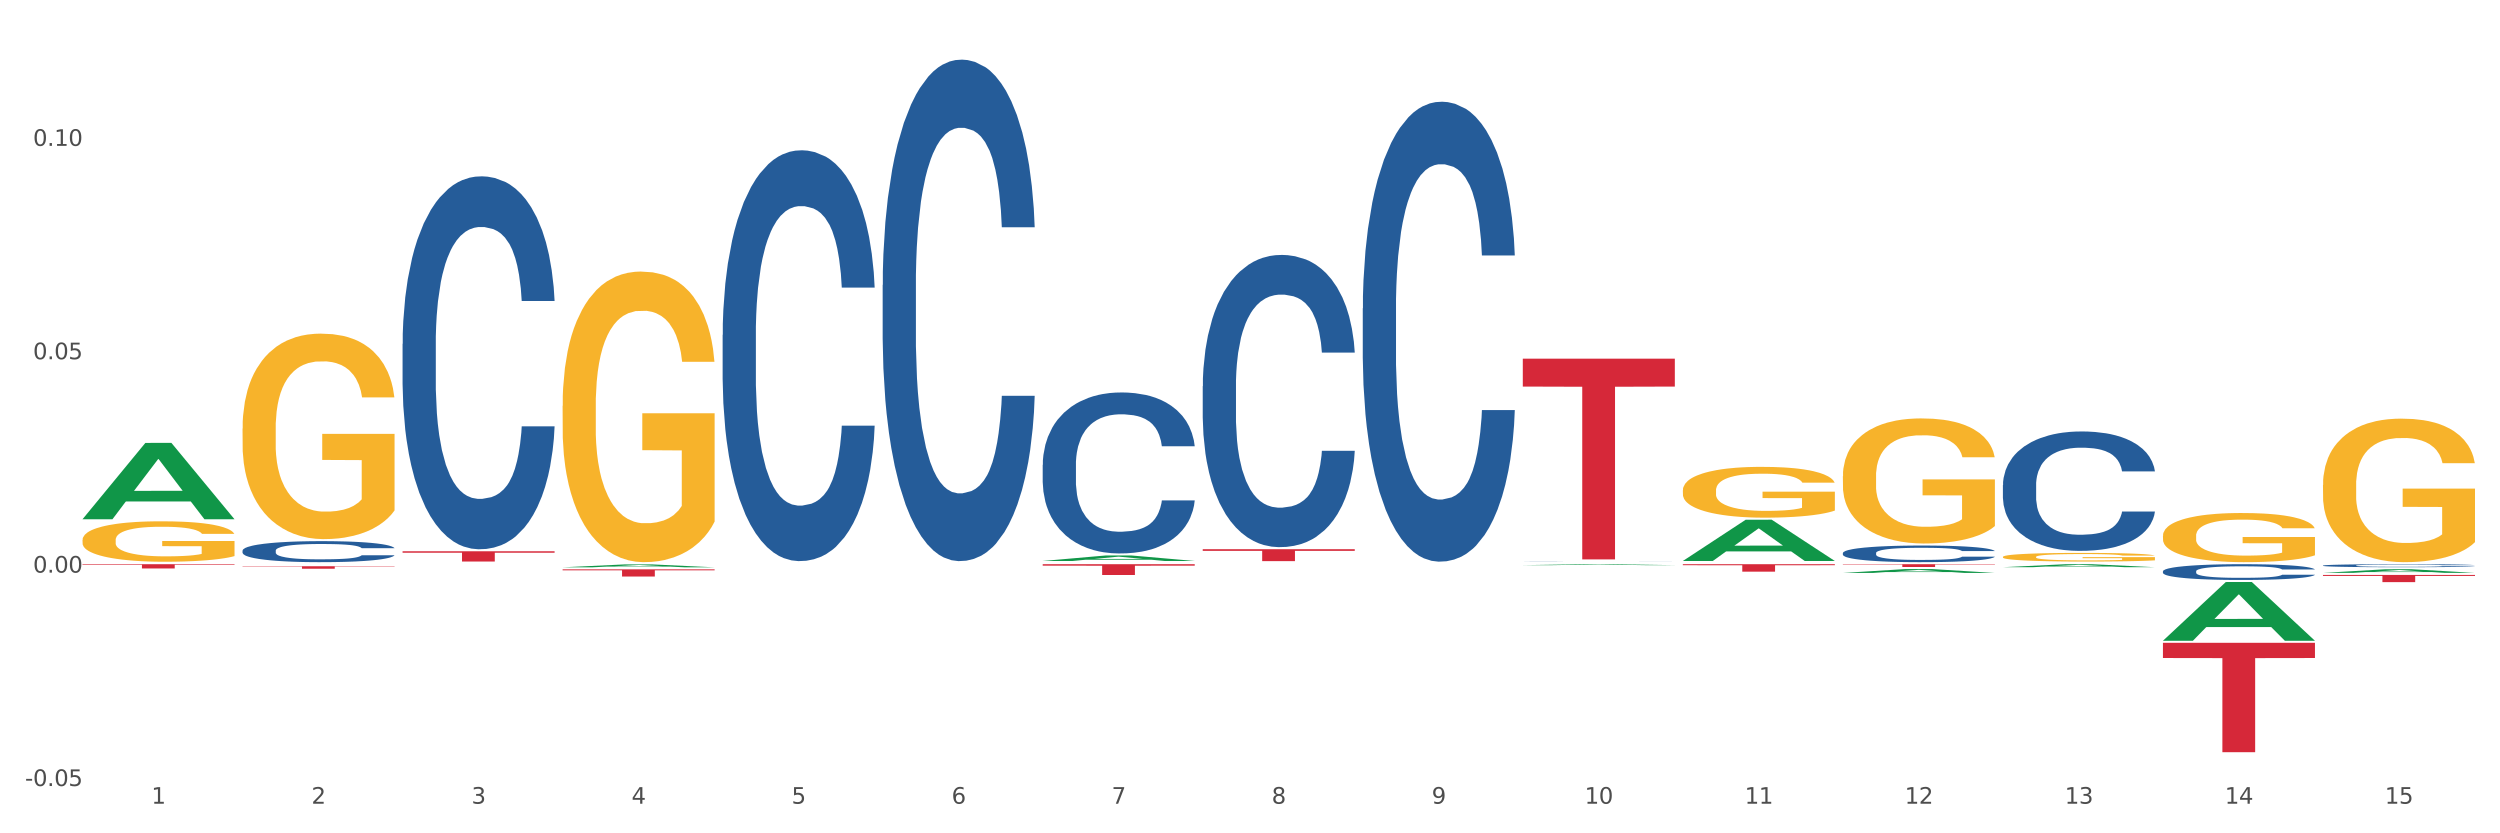
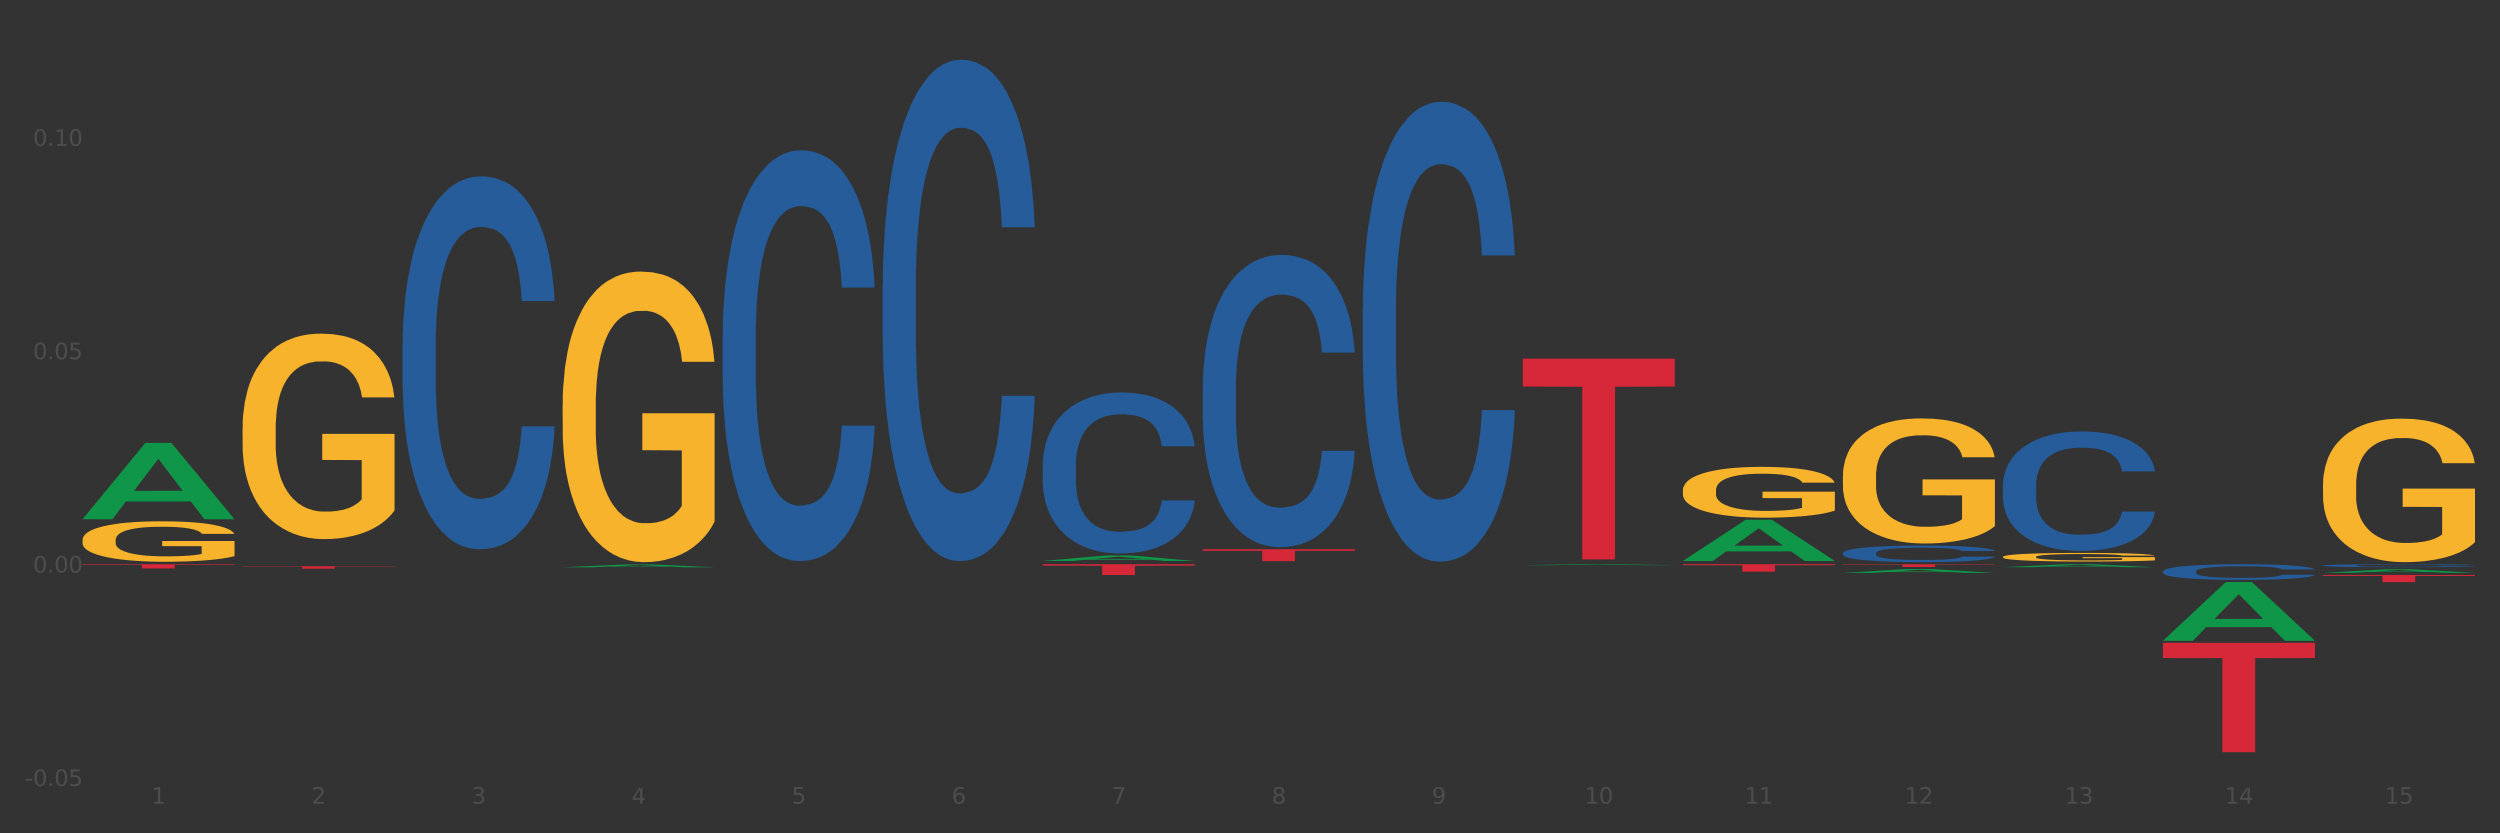
<svg xmlns="http://www.w3.org/2000/svg" xmlns:xlink="http://www.w3.org/1999/xlink" width="1080pt" height="360pt" viewBox="0 0 1080 360" version="1.1">
  <rect x="0" y="0" width="1080" height="360" fill="#333333" stroke="none" />
  <defs>
    <style type="text/css">*{stroke-linejoin: round; stroke-linecap: butt}</style>
  </defs>
  <g id="figure_1">
    <g id="patch_1">
-       <path d="M 0 360  L 1080 360  L 1080 0  L 0 0  z " style="fill: #ffffff; stroke: #ffffff; stroke-linejoin: miter" />
-     </g>
+       </g>
    <g id="axes_1">
      <g id="matplotlib.axis_1">
        <g id="xtick_1">
          <g id="text_1">
            <g style="fill: #4d4d4d" transform="translate(65.423 347.204) scale(0.096 -0.096)">
              <defs>
                <path id="DejaVuSans-31" d="M 794 531  L 1825 531  L 1825 4091  L 703 3866  L 703 4441  L 1819 4666  L 2450 4666  L 2450 531  L 3481 531  L 3481 0  L 794 0  L 794 531  z " transform="scale(0.016)" />
              </defs>
              <use xlink:href="#DejaVuSans-31" />
            </g>
          </g>
        </g>
        <g id="xtick_2">
          <g id="text_2">
            <g style="fill: #4d4d4d" transform="translate(134.558 347.204) scale(0.096 -0.096)">
              <defs>
                <path id="DejaVuSans-32" d="M 1228 531  L 3431 531  L 3431 0  L 469 0  L 469 531  Q 828 903 1448 1529  Q 2069 2156 2228 2338  Q 2531 2678 2651 2914  Q 2772 3150 2772 3378  Q 2772 3750 2511 3984  Q 2250 4219 1831 4219  Q 1534 4219 1204 4116  Q 875 4013 500 3803  L 500 4441  Q 881 4594 1212 4672  Q 1544 4750 1819 4750  Q 2544 4750 2975 4387  Q 3406 4025 3406 3419  Q 3406 3131 3298 2873  Q 3191 2616 2906 2266  Q 2828 2175 2409 1742  Q 1991 1309 1228 531  z " transform="scale(0.016)" />
              </defs>
              <use xlink:href="#DejaVuSans-32" />
            </g>
          </g>
        </g>
        <g id="xtick_3">
          <g id="text_3">
            <g style="fill: #4d4d4d" transform="translate(203.693 347.204) scale(0.096 -0.096)">
              <defs>
                <path id="DejaVuSans-33" d="M 2597 2516  Q 3050 2419 3304 2112  Q 3559 1806 3559 1356  Q 3559 666 3084 287  Q 2609 -91 1734 -91  Q 1441 -91 1130 -33  Q 819 25 488 141  L 488 750  Q 750 597 1062 519  Q 1375 441 1716 441  Q 2309 441 2620 675  Q 2931 909 2931 1356  Q 2931 1769 2642 2001  Q 2353 2234 1838 2234  L 1294 2234  L 1294 2753  L 1863 2753  Q 2328 2753 2575 2939  Q 2822 3125 2822 3475  Q 2822 3834 2567 4026  Q 2313 4219 1838 4219  Q 1578 4219 1281 4162  Q 984 4106 628 3988  L 628 4550  Q 988 4650 1302 4700  Q 1616 4750 1894 4750  Q 2613 4750 3031 4423  Q 3450 4097 3450 3541  Q 3450 3153 3228 2886  Q 3006 2619 2597 2516  z " transform="scale(0.016)" />
              </defs>
              <use xlink:href="#DejaVuSans-33" />
            </g>
          </g>
        </g>
        <g id="xtick_4">
          <g id="text_4">
            <g style="fill: #4d4d4d" transform="translate(272.827 347.204) scale(0.096 -0.096)">
              <defs>
-                 <path id="DejaVuSans-34" d="M 2419 4116  L 825 1625  L 2419 1625  L 2419 4116  z M 2253 4666  L 3047 4666  L 3047 1625  L 3713 1625  L 3713 1100  L 3047 1100  L 3047 0  L 2419 0  L 2419 1100  L 313 1100  L 313 1709  L 2253 4666  z " transform="scale(0.016)" />
+                 <path id="DejaVuSans-34" d="M 2419 4116  L 825 1625  L 2419 1625  L 2419 4116  z L 3047 4666  L 3047 1625  L 3713 1625  L 3713 1100  L 3047 1100  L 3047 0  L 2419 0  L 2419 1100  L 313 1100  L 313 1709  L 2253 4666  z " transform="scale(0.016)" />
              </defs>
              <use xlink:href="#DejaVuSans-34" />
            </g>
          </g>
        </g>
        <g id="xtick_5">
          <g id="text_5">
            <g style="fill: #4d4d4d" transform="translate(341.962 347.204) scale(0.096 -0.096)">
              <defs>
                <path id="DejaVuSans-35" d="M 691 4666  L 3169 4666  L 3169 4134  L 1269 4134  L 1269 2991  Q 1406 3038 1543 3061  Q 1681 3084 1819 3084  Q 2600 3084 3056 2656  Q 3513 2228 3513 1497  Q 3513 744 3044 326  Q 2575 -91 1722 -91  Q 1428 -91 1123 -41  Q 819 9 494 109  L 494 744  Q 775 591 1075 516  Q 1375 441 1709 441  Q 2250 441 2565 725  Q 2881 1009 2881 1497  Q 2881 1984 2565 2268  Q 2250 2553 1709 2553  Q 1456 2553 1204 2497  Q 953 2441 691 2322  L 691 4666  z " transform="scale(0.016)" />
              </defs>
              <use xlink:href="#DejaVuSans-35" />
            </g>
          </g>
        </g>
        <g id="xtick_6">
          <g id="text_6">
            <g style="fill: #4d4d4d" transform="translate(411.096 347.204) scale(0.096 -0.096)">
              <defs>
                <path id="DejaVuSans-36" d="M 2113 2584  Q 1688 2584 1439 2293  Q 1191 2003 1191 1497  Q 1191 994 1439 701  Q 1688 409 2113 409  Q 2538 409 2786 701  Q 3034 994 3034 1497  Q 3034 2003 2786 2293  Q 2538 2584 2113 2584  z M 3366 4563  L 3366 3988  Q 3128 4100 2886 4159  Q 2644 4219 2406 4219  Q 1781 4219 1451 3797  Q 1122 3375 1075 2522  Q 1259 2794 1537 2939  Q 1816 3084 2150 3084  Q 2853 3084 3261 2657  Q 3669 2231 3669 1497  Q 3669 778 3244 343  Q 2819 -91 2113 -91  Q 1303 -91 875 529  Q 447 1150 447 2328  Q 447 3434 972 4092  Q 1497 4750 2381 4750  Q 2619 4750 2861 4703  Q 3103 4656 3366 4563  z " transform="scale(0.016)" />
              </defs>
              <use xlink:href="#DejaVuSans-36" />
            </g>
          </g>
        </g>
        <g id="xtick_7">
          <g id="text_7">
            <g style="fill: #4d4d4d" transform="translate(480.231 347.204) scale(0.096 -0.096)">
              <defs>
                <path id="DejaVuSans-37" d="M 525 4666  L 3525 4666  L 3525 4397  L 1831 0  L 1172 0  L 2766 4134  L 525 4134  L 525 4666  z " transform="scale(0.016)" />
              </defs>
              <use xlink:href="#DejaVuSans-37" />
            </g>
          </g>
        </g>
        <g id="xtick_8">
          <g id="text_8">
            <g style="fill: #4d4d4d" transform="translate(549.365 347.204) scale(0.096 -0.096)">
              <defs>
                <path id="DejaVuSans-38" d="M 2034 2216  Q 1584 2216 1326 1975  Q 1069 1734 1069 1313  Q 1069 891 1326 650  Q 1584 409 2034 409  Q 2484 409 2743 651  Q 3003 894 3003 1313  Q 3003 1734 2745 1975  Q 2488 2216 2034 2216  z M 1403 2484  Q 997 2584 770 2862  Q 544 3141 544 3541  Q 544 4100 942 4425  Q 1341 4750 2034 4750  Q 2731 4750 3128 4425  Q 3525 4100 3525 3541  Q 3525 3141 3298 2862  Q 3072 2584 2669 2484  Q 3125 2378 3379 2068  Q 3634 1759 3634 1313  Q 3634 634 3220 271  Q 2806 -91 2034 -91  Q 1263 -91 848 271  Q 434 634 434 1313  Q 434 1759 690 2068  Q 947 2378 1403 2484  z M 1172 3481  Q 1172 3119 1398 2916  Q 1625 2713 2034 2713  Q 2441 2713 2670 2916  Q 2900 3119 2900 3481  Q 2900 3844 2670 4047  Q 2441 4250 2034 4250  Q 1625 4250 1398 4047  Q 1172 3844 1172 3481  z " transform="scale(0.016)" />
              </defs>
              <use xlink:href="#DejaVuSans-38" />
            </g>
          </g>
        </g>
        <g id="xtick_9">
          <g id="text_9">
            <g style="fill: #4d4d4d" transform="translate(618.5 347.204) scale(0.096 -0.096)">
              <defs>
                <path id="DejaVuSans-39" d="M 703 97  L 703 672  Q 941 559 1184 500  Q 1428 441 1663 441  Q 2288 441 2617 861  Q 2947 1281 2994 2138  Q 2813 1869 2534 1725  Q 2256 1581 1919 1581  Q 1219 1581 811 2004  Q 403 2428 403 3163  Q 403 3881 828 4315  Q 1253 4750 1959 4750  Q 2769 4750 3195 4129  Q 3622 3509 3622 2328  Q 3622 1225 3098 567  Q 2575 -91 1691 -91  Q 1453 -91 1209 -44  Q 966 3 703 97  z M 1959 2075  Q 2384 2075 2632 2365  Q 2881 2656 2881 3163  Q 2881 3666 2632 3958  Q 2384 4250 1959 4250  Q 1534 4250 1286 3958  Q 1038 3666 1038 3163  Q 1038 2656 1286 2365  Q 1534 2075 1959 2075  z " transform="scale(0.016)" />
              </defs>
              <use xlink:href="#DejaVuSans-39" />
            </g>
          </g>
        </g>
        <g id="xtick_10">
          <g id="text_10">
            <g style="fill: #4d4d4d" transform="translate(684.58 347.204) scale(0.096 -0.096)">
              <defs>
                <path id="DejaVuSans-30" d="M 2034 4250  Q 1547 4250 1301 3770  Q 1056 3291 1056 2328  Q 1056 1369 1301 889  Q 1547 409 2034 409  Q 2525 409 2770 889  Q 3016 1369 3016 2328  Q 3016 3291 2770 3770  Q 2525 4250 2034 4250  z M 2034 4750  Q 2819 4750 3233 4129  Q 3647 3509 3647 2328  Q 3647 1150 3233 529  Q 2819 -91 2034 -91  Q 1250 -91 836 529  Q 422 1150 422 2328  Q 422 3509 836 4129  Q 1250 4750 2034 4750  z " transform="scale(0.016)" />
              </defs>
              <use xlink:href="#DejaVuSans-31" />
              <use xlink:href="#DejaVuSans-30" transform="translate(63.623 0)" />
            </g>
          </g>
        </g>
        <g id="xtick_11">
          <g id="text_11">
            <g style="fill: #4d4d4d" transform="translate(753.715 347.204) scale(0.096 -0.096)">
              <use xlink:href="#DejaVuSans-31" />
              <use xlink:href="#DejaVuSans-31" transform="translate(63.623 0)" />
            </g>
          </g>
        </g>
        <g id="xtick_12">
          <g id="text_12">
            <g style="fill: #4d4d4d" transform="translate(822.849 347.204) scale(0.096 -0.096)">
              <use xlink:href="#DejaVuSans-31" />
              <use xlink:href="#DejaVuSans-32" transform="translate(63.623 0)" />
            </g>
          </g>
        </g>
        <g id="xtick_13">
          <g id="text_13">
            <g style="fill: #4d4d4d" transform="translate(891.984 347.204) scale(0.096 -0.096)">
              <use xlink:href="#DejaVuSans-31" />
              <use xlink:href="#DejaVuSans-33" transform="translate(63.623 0)" />
            </g>
          </g>
        </g>
        <g id="xtick_14">
          <g id="text_14">
            <g style="fill: #4d4d4d" transform="translate(961.119 347.204) scale(0.096 -0.096)">
              <use xlink:href="#DejaVuSans-31" />
              <use xlink:href="#DejaVuSans-34" transform="translate(63.623 0)" />
            </g>
          </g>
        </g>
        <g id="xtick_15">
          <g id="text_15">
            <g style="fill: #4d4d4d" transform="translate(1030.253 347.204) scale(0.096 -0.096)">
              <use xlink:href="#DejaVuSans-31" />
              <use xlink:href="#DejaVuSans-35" transform="translate(63.623 0)" />
            </g>
          </g>
        </g>
        <g id="xtick_16" />
        <g id="xtick_17" />
        <g id="xtick_18" />
        <g id="xtick_19" />
        <g id="xtick_20" />
        <g id="xtick_21" />
        <g id="xtick_22" />
        <g id="xtick_23" />
        <g id="xtick_24" />
        <g id="xtick_25" />
        <g id="xtick_26" />
        <g id="xtick_27" />
        <g id="xtick_28" />
        <g id="xtick_29" />
      </g>
      <g id="matplotlib.axis_2">
        <g id="ytick_1">
          <g id="text_16">
            <g style="fill: #4d4d4d" transform="translate(10.8 339.56) scale(0.096 -0.096)">
              <defs>
                <path id="DejaVuSans-2d" d="M 313 2009  L 1997 2009  L 1997 1497  L 313 1497  L 313 2009  z " transform="scale(0.016)" />
                <path id="DejaVuSans-2e" d="M 684 794  L 1344 794  L 1344 0  L 684 0  L 684 794  z " transform="scale(0.016)" />
              </defs>
              <use xlink:href="#DejaVuSans-2d" />
              <use xlink:href="#DejaVuSans-30" transform="translate(36.084 0)" />
              <use xlink:href="#DejaVuSans-2e" transform="translate(99.707 0)" />
              <use xlink:href="#DejaVuSans-30" transform="translate(131.494 0)" />
              <use xlink:href="#DejaVuSans-35" transform="translate(195.117 0)" />
            </g>
          </g>
        </g>
        <g id="ytick_2">
          <g id="text_17">
            <g style="fill: #4d4d4d" transform="translate(14.264 247.377) scale(0.096 -0.096)">
              <use xlink:href="#DejaVuSans-30" />
              <use xlink:href="#DejaVuSans-2e" transform="translate(63.623 0)" />
              <use xlink:href="#DejaVuSans-30" transform="translate(95.41 0)" />
              <use xlink:href="#DejaVuSans-30" transform="translate(159.033 0)" />
            </g>
          </g>
        </g>
        <g id="ytick_3">
          <g id="text_18">
            <g style="fill: #4d4d4d" transform="translate(14.264 155.194) scale(0.096 -0.096)">
              <use xlink:href="#DejaVuSans-30" />
              <use xlink:href="#DejaVuSans-2e" transform="translate(63.623 0)" />
              <use xlink:href="#DejaVuSans-30" transform="translate(95.41 0)" />
              <use xlink:href="#DejaVuSans-35" transform="translate(159.033 0)" />
            </g>
          </g>
        </g>
        <g id="ytick_4">
          <g id="text_19">
            <g style="fill: #4d4d4d" transform="translate(14.264 63.011) scale(0.096 -0.096)">
              <use xlink:href="#DejaVuSans-30" />
              <use xlink:href="#DejaVuSans-2e" transform="translate(63.623 0)" />
              <use xlink:href="#DejaVuSans-31" transform="translate(95.41 0)" />
              <use xlink:href="#DejaVuSans-30" transform="translate(159.033 0)" />
            </g>
          </g>
        </g>
        <g id="ytick_5" />
        <g id="ytick_6" />
        <g id="ytick_7" />
        <g id="ytick_8" />
      </g>
      <g id="PolyCollection_1">
        <path d="M 35.639 224.268  L 35.706 224.237  L 62.79 191.339  L 74.03 191.308  L 101.316 224.33  L 88.316 224.33  L 82.425 216.64  L 54.462 216.64  L 54.259 216.764  L 48.571 224.33  L 35.639 224.33  L 35.639 224.268  L 57.983 212.051  L 78.905 212.02  L 68.545 198.347  L 68.41 198.285  L 68.274 198.378  L 57.915 212.02  L 57.983 212.051  L 35.639 224.268  z " clip-path="url(#paaf8e660ed)" style="fill: #109648" />
        <path d="M 796.119 243.73  L 861.796 243.73  L 861.796 243.9  L 835.961 243.901  L 835.961 244.954  L 821.798 244.954  L 821.798 243.901  L 796.119 243.9  L 796.119 243.731  L 796.119 243.73  z " clip-path="url(#paaf8e660ed)" style="fill: #d62839" />
        <path d="M 726.984 243.73  L 792.662 243.73  L 792.662 244.18  L 766.826 244.184  L 766.826 246.971  L 752.664 246.971  L 752.664 244.184  L 726.984 244.18  L 726.984 243.733  L 726.984 243.73  z " clip-path="url(#paaf8e660ed)" style="fill: #d62839" />
        <path d="M 657.849 154.951  L 723.527 154.951  L 723.527 166.999  L 697.692 167.08  L 697.692 241.648  L 683.529 241.648  L 683.529 167.08  L 657.849 166.999  L 657.849 155.032  L 657.849 154.951  z " clip-path="url(#paaf8e660ed)" style="fill: #d62839" />
        <path d="M 519.58 237.243  L 585.258 237.243  L 585.258 237.962  L 559.423 237.967  L 559.423 242.421  L 545.26 242.421  L 545.26 237.967  L 519.58 237.962  L 519.58 237.247  L 519.58 237.243  z " clip-path="url(#paaf8e660ed)" style="fill: #d62839" />
        <path d="M 35.639 233.277  L 35.716 233.261  L 35.716 232.686  L 35.871 232.192  L 36.647 230.995  L 37.81 230.005  L 38.663 229.479  L 39.516 229.048  L 40.524 228.617  L 41.764 228.17  L 44.013 227.516  L 45.409 227.18  L 47.115 226.829  L 50.216 226.319  L 52.465 226.031  L 54.791 225.792  L 58.591 225.505  L 61.072 225.377  L 63.709 225.281  L 66.888 225.217  L 69.292 225.202  L 74.564 225.249  L 79.062 225.393  L 81.233 225.505  L 84.025 225.696  L 85.498 225.824  L 87.902 226.079  L 90.383 226.414  L 92.089 226.702  L 94.648 227.244  L 96.586 227.787  L 98.37 228.457  L 99.3 228.92  L 99.998 229.351  L 100.618 229.846  L 101.239 230.628  L 87.281 230.628  L 86.738 230.069  L 85.886 229.542  L 84.645 229.032  L 83.559 228.713  L 81.698 228.314  L 79.992 228.058  L 78.209 227.867  L 76.038 227.707  L 74.332 227.627  L 71.928 227.564  L 67.198 227.579  L 64.019 227.707  L 61.848 227.867  L 60.452 228.01  L 59.211 228.17  L 57.815 228.393  L 56.187 228.729  L 55.024 229.032  L 53.861 229.415  L 52.93 229.798  L 52.077 230.245  L 51.379 230.723  L 50.837 231.218  L 50.371 231.825  L 49.984 232.83  L 49.984 235.017  L 50.139 235.511  L 50.527 236.166  L 50.992 236.66  L 51.767 237.251  L 52.465 237.65  L 53.783 238.224  L 55.257 238.703  L 56.42 239.006  L 57.583 239.262  L 59.599 239.613  L 61.848 239.9  L 63.786 240.076  L 66.423 240.235  L 68.206 240.299  L 69.757 240.331  L 73.556 240.331  L 76.27 240.283  L 79.294 240.171  L 81.621 240.028  L 83.559 239.852  L 85.73 239.565  L 87.126 239.294  L 87.126 235.958  L 70.067 235.942  L 70.067 233.724  L 101.316 233.724  L 101.316 240.235  L 99.998 240.57  L 98.525 240.874  L 96.974 241.145  L 94.648 241.48  L 91.856 241.799  L 89.375 242.023  L 86.738 242.214  L 83.637 242.39  L 79.605 242.549  L 77.123 242.613  L 74.022 242.661  L 70.377 242.677  L 67.198 242.645  L 64.096 242.565  L 60.84 242.422  L 57.66 242.214  L 55.257 242.007  L 52.853 241.751  L 50.294 241.416  L 48.278 241.097  L 46.727 240.81  L 45.021 240.443  L 43.16 239.964  L 41.764 239.533  L 40.524 239.086  L 39.205 238.512  L 38.275 238.017  L 37.344 237.395  L 36.802 236.932  L 36.181 236.214  L 35.716 235.208  L 35.639 233.277  z " clip-path="url(#paaf8e660ed)" style="fill: #f7b32b" />
-         <path d="M 243.042 245.955  L 308.72 245.955  L 308.72 246.387  L 282.885 246.39  L 282.885 249.067  L 268.722 249.067  L 268.722 246.39  L 243.042 246.387  L 243.042 245.958  L 243.042 245.955  z " clip-path="url(#paaf8e660ed)" style="fill: #d62839" />
-         <path d="M 173.908 238.161  L 239.585 238.161  L 239.585 238.775  L 213.75 238.779  L 213.75 242.573  L 199.587 242.573  L 199.587 238.779  L 173.908 238.775  L 173.908 238.166  L 173.908 238.161  z " clip-path="url(#paaf8e660ed)" style="fill: #d62839" />
        <path d="M 104.773 244.617  L 170.451 244.617  L 170.451 244.766  L 144.616 244.767  L 144.616 245.694  L 130.453 245.694  L 130.453 244.767  L 104.773 244.766  L 104.773 244.618  L 104.773 244.617  z " clip-path="url(#paaf8e660ed)" style="fill: #d62839" />
        <path d="M 35.639 243.73  L 101.316 243.73  L 101.316 243.986  L 75.481 243.987  L 75.481 245.569  L 61.318 245.569  L 61.318 243.987  L 35.639 243.986  L 35.639 243.732  L 35.639 243.73  z " clip-path="url(#paaf8e660ed)" style="fill: #d62839" />
-         <path d="M 104.773 237.856  L 104.851 237.848  L 104.851 237.616  L 105.084 237.301  L 105.938 236.72  L 107.024 236.28  L 108.888 235.766  L 109.897 235.55  L 111.217 235.31  L 113.934 234.92  L 117.039 234.588  L 119.213 234.406  L 120.843 234.29  L 124.492 234.082  L 126.588 233.991  L 128.762 233.916  L 130.625 233.867  L 133.73 233.808  L 136.215 233.784  L 139.087 233.775  L 141.494 233.784  L 144.677 233.817  L 149.335 233.916  L 151.12 233.974  L 153.527 234.074  L 156.011 234.207  L 158.03 234.339  L 160.359 234.53  L 162.765 234.779  L 165.094 235.094  L 166.724 235.385  L 168.044 235.691  L 169.209 236.065  L 170.063 236.471  L 170.451 236.811  L 156.244 236.811  L 155.856 236.504  L 155.079 236.173  L 154.303 235.949  L 153.449 235.766  L 152.129 235.559  L 150.965 235.426  L 149.024 235.268  L 147.238 235.169  L 145.763 235.111  L 143.978 235.061  L 140.174 235.011  L 137.457 235.011  L 135.749 235.028  L 133.653 235.069  L 131.867 235.127  L 129.771 235.227  L 128.141 235.335  L 126.51 235.476  L 125.579 235.575  L 124.181 235.758  L 123.25 235.907  L 122.008 236.164  L 121.309 236.347  L 120.067 236.82  L 119.523 237.168  L 119.29 237.408  L 119.135 237.674  L 119.135 238.968  L 119.601 239.549  L 119.989 239.797  L 120.61 240.079  L 121.775 240.444  L 123.483 240.801  L 125.268 241.058  L 126.743 241.216  L 128.141 241.332  L 129.538 241.423  L 131.246 241.506  L 132.643 241.556  L 134.74 241.606  L 137.224 241.631  L 139.165 241.631  L 143.124 241.589  L 144.909 241.548  L 146.617 241.49  L 148.481 241.398  L 149.956 241.299  L 150.81 241.224  L 152.207 241.066  L 153.294 240.901  L 154.225 240.71  L 154.847 240.544  L 155.545 240.295  L 156.089 240.013  L 156.244 239.864  L 170.451 239.864  L 170.14 240.162  L 169.597 240.453  L 168.51 240.843  L 167.656 241.066  L 166.336 241.34  L 164.939 241.572  L 162.998 241.83  L 161.213 242.02  L 159.349 242.186  L 157.331 242.336  L 153.682 242.543  L 152.362 242.601  L 149.567 242.701  L 147.394 242.759  L 144.211 242.817  L 140.95 242.85  L 137.534 242.858  L 134.507 242.842  L 131.168 242.792  L 129.072 242.742  L 126.743 242.667  L 124.026 242.551  L 121.464 242.41  L 119.058 242.244  L 116.806 242.054  L 114.71 241.838  L 111.993 241.481  L 109.974 241.133  L 108.499 240.809  L 107.49 240.536  L 106.481 240.187  L 105.938 239.947  L 105.084 239.366  L 104.773 238.827  L 104.773 237.856  z " clip-path="url(#paaf8e660ed)" style="fill: #255c99" />
        <path d="M 173.908 148.564  L 173.985 148.416  L 173.985 144.297  L 174.218 138.705  L 175.072 128.405  L 176.159 120.607  L 178.022 111.484  L 179.031 107.658  L 180.351 103.391  L 183.068 96.476  L 186.174 90.59  L 188.347 87.353  L 189.978 85.293  L 193.626 81.615  L 195.723 79.996  L 197.896 78.672  L 199.76 77.789  L 202.865 76.759  L 205.349 76.317  L 208.222 76.17  L 210.628 76.317  L 213.811 76.906  L 218.469 78.672  L 220.255 79.702  L 222.661 81.467  L 225.146 83.822  L 227.164 86.176  L 229.493 89.56  L 231.9 93.974  L 234.229 99.566  L 235.859 104.716  L 237.179 110.16  L 238.343 116.781  L 239.197 123.991  L 239.585 130.024  L 225.379 130.024  L 224.99 124.58  L 224.214 118.694  L 223.438 114.721  L 222.584 111.484  L 221.264 107.806  L 220.099 105.451  L 218.159 102.656  L 216.373 100.89  L 214.898 99.86  L 213.112 98.977  L 209.308 98.094  L 206.591 98.094  L 204.883 98.389  L 202.787 99.124  L 201.002 100.154  L 198.906 101.92  L 197.275 103.833  L 195.645 106.334  L 194.713 108.1  L 193.316 111.337  L 192.384 113.986  L 191.142 118.547  L 190.444 121.784  L 189.201 130.171  L 188.658 136.351  L 188.425 140.618  L 188.27 145.327  L 188.27 168.28  L 188.736 178.58  L 189.124 182.995  L 189.745 187.997  L 190.909 194.472  L 192.617 200.799  L 194.403 205.36  L 195.878 208.156  L 197.275 210.216  L 198.673 211.834  L 200.381 213.306  L 201.778 214.188  L 203.874 215.071  L 206.358 215.513  L 208.299 215.513  L 212.258 214.777  L 214.044 214.041  L 215.752 213.011  L 217.615 211.393  L 219.09 209.627  L 219.944 208.303  L 221.342 205.507  L 222.428 202.564  L 223.36 199.18  L 223.981 196.237  L 224.68 191.823  L 225.223 186.82  L 225.379 184.172  L 239.585 184.172  L 239.275 189.469  L 238.731 194.619  L 237.645 201.534  L 236.791 205.507  L 235.471 210.363  L 234.073 214.483  L 232.133 219.044  L 230.347 222.428  L 228.484 225.371  L 226.465 228.02  L 222.817 231.698  L 221.497 232.728  L 218.702 234.494  L 216.528 235.524  L 213.345 236.554  L 210.085 237.142  L 206.669 237.29  L 203.641 236.995  L 200.303 236.112  L 198.207 235.23  L 195.878 233.905  L 193.161 231.845  L 190.599 229.344  L 188.192 226.401  L 185.941 223.017  L 183.845 219.191  L 181.127 212.864  L 179.109 206.684  L 177.634 200.946  L 176.625 196.09  L 175.616 189.91  L 175.072 185.643  L 174.218 175.343  L 173.908 165.779  L 173.908 148.564  z " clip-path="url(#paaf8e660ed)" style="fill: #255c99" />
        <path d="M 312.177 144.666  L 312.254 144.504  L 312.254 139.965  L 312.487 133.806  L 313.341 122.46  L 314.428 113.869  L 316.291 103.819  L 317.3 99.605  L 318.62 94.904  L 321.337 87.286  L 324.443 80.803  L 326.616 77.237  L 328.247 74.967  L 331.896 70.915  L 333.992 69.132  L 336.165 67.673  L 338.029 66.701  L 341.134 65.566  L 343.618 65.08  L 346.491 64.918  L 348.897 65.08  L 352.08 65.728  L 356.738 67.673  L 358.524 68.808  L 360.93 70.753  L 363.415 73.347  L 365.433 75.94  L 367.762 79.668  L 370.169 84.531  L 372.498 90.69  L 374.128 96.363  L 375.448 102.36  L 376.612 109.654  L 377.466 117.597  L 377.855 124.242  L 363.648 124.242  L 363.259 118.245  L 362.483 111.762  L 361.707 107.385  L 360.853 103.819  L 359.533 99.767  L 358.369 97.174  L 356.428 94.094  L 354.642 92.149  L 353.167 91.014  L 351.382 90.042  L 347.578 89.069  L 344.86 89.069  L 343.152 89.393  L 341.056 90.204  L 339.271 91.338  L 337.175 93.283  L 335.544 95.391  L 333.914 98.146  L 332.982 100.091  L 331.585 103.657  L 330.653 106.575  L 329.411 111.6  L 328.713 115.165  L 327.47 124.405  L 326.927 131.212  L 326.694 135.913  L 326.539 141.1  L 326.539 166.386  L 327.005 177.732  L 327.393 182.595  L 328.014 188.106  L 329.178 195.238  L 330.886 202.207  L 332.672 207.232  L 334.147 210.312  L 335.544 212.581  L 336.942 214.364  L 338.65 215.985  L 340.047 216.957  L 342.143 217.93  L 344.627 218.416  L 346.568 218.416  L 350.528 217.606  L 352.313 216.795  L 354.021 215.661  L 355.884 213.878  L 357.359 211.933  L 358.213 210.474  L 359.611 207.394  L 360.698 204.152  L 361.629 200.424  L 362.25 197.183  L 362.949 192.32  L 363.492 186.809  L 363.648 183.891  L 377.855 183.891  L 377.544 189.726  L 377.001 195.4  L 375.914 203.018  L 375.06 207.394  L 373.74 212.743  L 372.343 217.282  L 370.402 222.306  L 368.616 226.034  L 366.753 229.276  L 364.734 232.194  L 361.086 236.246  L 359.766 237.381  L 356.971 239.326  L 354.797 240.46  L 351.614 241.595  L 348.354 242.243  L 344.938 242.405  L 341.91 242.081  L 338.572 241.109  L 336.476 240.136  L 334.147 238.677  L 331.43 236.408  L 328.868 233.653  L 326.461 230.411  L 324.21 226.683  L 322.114 222.468  L 319.397 215.499  L 317.378 208.691  L 315.903 202.369  L 314.894 197.02  L 313.885 190.213  L 313.341 185.512  L 312.487 174.166  L 312.177 163.63  L 312.177 144.666  z " clip-path="url(#paaf8e660ed)" style="fill: #255c99" />
        <path d="M 381.311 123.104  L 381.389 122.906  L 381.389 117.366  L 381.622 109.848  L 382.476 95.998  L 383.563 85.512  L 385.426 73.245  L 386.435 68.1  L 387.755 62.363  L 390.472 53.063  L 393.577 45.149  L 395.751 40.796  L 397.381 38.026  L 401.03 33.08  L 403.126 30.904  L 405.3 29.123  L 407.163 27.936  L 410.268 26.551  L 412.753 25.957  L 415.625 25.759  L 418.032 25.957  L 421.215 26.749  L 425.873 29.123  L 427.658 30.508  L 430.065 32.882  L 432.549 36.048  L 434.568 39.214  L 436.897 43.764  L 439.303 49.7  L 441.632 57.218  L 443.263 64.143  L 444.582 71.464  L 445.747 80.367  L 446.601 90.062  L 446.989 98.174  L 432.782 98.174  L 432.394 90.854  L 431.618 82.939  L 430.841 77.597  L 429.987 73.245  L 428.668 68.298  L 427.503 65.133  L 425.562 61.373  L 423.777 58.999  L 422.302 57.614  L 420.516 56.427  L 416.712 55.24  L 413.995 55.24  L 412.287 55.636  L 410.191 56.625  L 408.405 58.01  L 406.309 60.384  L 404.679 62.956  L 403.049 66.32  L 402.117 68.694  L 400.72 73.047  L 399.788 76.608  L 398.546 82.742  L 397.847 87.094  L 396.605 98.372  L 396.062 106.682  L 395.829 112.42  L 395.673 118.751  L 395.673 149.616  L 396.139 163.466  L 396.527 169.402  L 397.148 176.129  L 398.313 184.834  L 400.021 193.342  L 401.806 199.476  L 403.281 203.235  L 404.679 206.005  L 406.076 208.181  L 407.784 210.16  L 409.182 211.347  L 411.278 212.534  L 413.762 213.128  L 415.703 213.128  L 419.662 212.138  L 421.448 211.149  L 423.156 209.764  L 425.019 207.588  L 426.494 205.213  L 427.348 203.433  L 428.745 199.674  L 429.832 195.716  L 430.764 191.166  L 431.385 187.209  L 432.083 181.273  L 432.627 174.546  L 432.782 170.985  L 446.989 170.985  L 446.679 178.107  L 446.135 185.032  L 445.048 194.332  L 444.194 199.674  L 442.874 206.203  L 441.477 211.743  L 439.536 217.876  L 437.751 222.427  L 435.887 226.384  L 433.869 229.945  L 430.22 234.892  L 428.9 236.277  L 426.106 238.651  L 423.932 240.036  L 420.749 241.421  L 417.488 242.212  L 414.073 242.41  L 411.045 242.014  L 407.707 240.827  L 405.61 239.64  L 403.281 237.859  L 400.564 235.09  L 398.002 231.726  L 395.596 227.769  L 393.344 223.218  L 391.248 218.074  L 388.531 209.566  L 386.513 201.256  L 385.038 193.54  L 384.028 187.011  L 383.019 178.701  L 382.476 172.963  L 381.622 159.113  L 381.311 146.253  L 381.311 123.104  z " clip-path="url(#paaf8e660ed)" style="fill: #255c99" />
        <path d="M 934.388 277.695  L 1000.065 277.695  L 1000.065 284.262  L 974.23 284.306  L 974.23 324.95  L 960.067 324.95  L 960.067 284.306  L 934.388 284.262  L 934.388 277.739  L 934.388 277.695  z " clip-path="url(#paaf8e660ed)" style="fill: #d62839" />
        <path d="M 450.446 200.793  L 450.523 200.73  L 450.523 198.951  L 450.756 196.537  L 451.61 192.09  L 452.697 188.724  L 454.56 184.785  L 455.57 183.133  L 456.889 181.291  L 459.607 178.306  L 462.712 175.765  L 464.886 174.367  L 466.516 173.478  L 470.165 171.89  L 472.261 171.191  L 474.434 170.619  L 476.298 170.238  L 479.403 169.793  L 481.887 169.603  L 484.76 169.539  L 487.166 169.603  L 490.349 169.857  L 495.007 170.619  L 496.793 171.064  L 499.2 171.826  L 501.684 172.842  L 503.702 173.859  L 506.031 175.32  L 508.438 177.226  L 510.767 179.64  L 512.397 181.863  L 513.717 184.213  L 514.881 187.072  L 515.735 190.185  L 516.124 192.789  L 501.917 192.789  L 501.529 190.439  L 500.752 187.898  L 499.976 186.183  L 499.122 184.785  L 497.802 183.197  L 496.638 182.181  L 494.697 180.974  L 492.911 180.211  L 491.436 179.767  L 489.651 179.386  L 485.847 179.004  L 483.129 179.004  L 481.422 179.131  L 479.325 179.449  L 477.54 179.894  L 475.444 180.656  L 473.813 181.482  L 472.183 182.562  L 471.252 183.324  L 469.854 184.722  L 468.923 185.865  L 467.68 187.834  L 466.982 189.232  L 465.74 192.853  L 465.196 195.521  L 464.963 197.363  L 464.808 199.396  L 464.808 209.306  L 465.274 213.752  L 465.662 215.658  L 466.283 217.818  L 467.447 220.613  L 469.155 223.345  L 470.941 225.314  L 472.416 226.521  L 473.813 227.41  L 475.211 228.109  L 476.919 228.744  L 478.316 229.125  L 480.412 229.506  L 482.897 229.697  L 484.837 229.697  L 488.797 229.379  L 490.582 229.062  L 492.29 228.617  L 494.153 227.918  L 495.628 227.156  L 496.482 226.584  L 497.88 225.377  L 498.967 224.107  L 499.898 222.646  L 500.519 221.375  L 501.218 219.47  L 501.761 217.31  L 501.917 216.166  L 516.124 216.166  L 515.813 218.453  L 515.27 220.677  L 514.183 223.662  L 513.329 225.377  L 512.009 227.474  L 510.612 229.252  L 508.671 231.222  L 506.885 232.683  L 505.022 233.953  L 503.004 235.097  L 499.355 236.685  L 498.035 237.129  L 495.24 237.892  L 493.067 238.336  L 489.884 238.781  L 486.623 239.035  L 483.207 239.099  L 480.179 238.972  L 476.841 238.591  L 474.745 238.209  L 472.416 237.638  L 469.699 236.748  L 467.137 235.668  L 464.73 234.398  L 462.479 232.937  L 460.383 231.285  L 457.666 228.554  L 455.647 225.886  L 454.172 223.408  L 453.163 221.312  L 452.154 218.644  L 451.61 216.802  L 450.756 212.355  L 450.446 208.226  L 450.446 200.793  z " clip-path="url(#paaf8e660ed)" style="fill: #255c99" />
        <path d="M 588.715 133.22  L 588.793 133.039  L 588.793 127.958  L 589.025 121.062  L 589.879 108.36  L 590.966 98.742  L 592.829 87.491  L 593.839 82.773  L 595.158 77.511  L 597.876 68.982  L 600.981 61.723  L 603.155 57.731  L 604.785 55.191  L 608.434 50.654  L 610.53 48.658  L 612.704 47.025  L 614.567 45.936  L 617.672 44.666  L 620.156 44.121  L 623.029 43.94  L 625.435 44.121  L 628.618 44.847  L 633.276 47.025  L 635.062 48.295  L 637.469 50.472  L 639.953 53.376  L 641.971 56.279  L 644.3 60.453  L 646.707 65.897  L 649.036 72.793  L 650.666 79.144  L 651.986 85.858  L 653.151 94.024  L 654.005 102.916  L 654.393 110.356  L 640.186 110.356  L 639.798 103.642  L 639.021 96.383  L 638.245 91.483  L 637.391 87.491  L 636.071 82.955  L 634.907 80.051  L 632.966 76.603  L 631.18 74.426  L 629.705 73.156  L 627.92 72.067  L 624.116 70.978  L 621.399 70.978  L 619.691 71.341  L 617.594 72.248  L 615.809 73.518  L 613.713 75.696  L 612.083 78.055  L 610.452 81.14  L 609.521 83.318  L 608.123 87.31  L 607.192 90.576  L 605.949 96.201  L 605.251 100.194  L 604.009 110.537  L 603.465 118.159  L 603.232 123.421  L 603.077 129.228  L 603.077 157.536  L 603.543 170.239  L 603.931 175.683  L 604.552 181.853  L 605.717 189.837  L 607.425 197.64  L 609.21 203.266  L 610.685 206.713  L 612.083 209.254  L 613.48 211.25  L 615.188 213.065  L 616.585 214.153  L 618.681 215.242  L 621.166 215.787  L 623.106 215.787  L 627.066 214.879  L 628.851 213.972  L 630.559 212.702  L 632.422 210.706  L 633.898 208.528  L 634.751 206.895  L 636.149 203.447  L 637.236 199.818  L 638.167 195.644  L 638.788 192.015  L 639.487 186.571  L 640.031 180.401  L 640.186 177.135  L 654.393 177.135  L 654.082 183.667  L 653.539 190.019  L 652.452 198.547  L 651.598 203.447  L 650.278 209.435  L 648.881 214.516  L 646.94 220.142  L 645.154 224.315  L 643.291 227.945  L 641.273 231.211  L 637.624 235.748  L 636.304 237.018  L 633.509 239.195  L 631.336 240.466  L 628.153 241.736  L 624.892 242.462  L 621.476 242.643  L 618.448 242.28  L 615.11 241.192  L 613.014 240.103  L 610.685 238.47  L 607.968 235.929  L 605.406 232.844  L 602.999 229.215  L 600.748 225.041  L 598.652 220.323  L 595.935 212.52  L 593.916 204.899  L 592.441 197.822  L 591.432 191.833  L 590.423 184.212  L 589.879 178.949  L 589.025 166.247  L 588.715 154.452  L 588.715 133.22  z " clip-path="url(#paaf8e660ed)" style="fill: #255c99" />
        <path d="M 657.849 242.554  L 657.927 242.554  L 657.927 242.552  L 658.16 242.549  L 659.014 242.544  L 660.101 242.541  L 661.964 242.536  L 662.973 242.534  L 664.293 242.532  L 667.01 242.529  L 670.116 242.527  L 672.289 242.525  L 673.92 242.524  L 677.568 242.522  L 679.664 242.522  L 681.838 242.521  L 683.701 242.521  L 686.807 242.52  L 689.291 242.52  L 692.163 242.52  L 694.57 242.52  L 697.753 242.52  L 702.411 242.521  L 704.197 242.521  L 706.603 242.522  L 709.087 242.523  L 711.106 242.524  L 713.435 242.526  L 715.842 242.528  L 718.171 242.531  L 719.801 242.533  L 721.121 242.536  L 722.285 242.539  L 723.139 242.542  L 723.527 242.545  L 709.32 242.545  L 708.932 242.542  L 708.156 242.54  L 707.38 242.538  L 706.526 242.536  L 705.206 242.535  L 704.041 242.533  L 702.1 242.532  L 700.315 242.531  L 698.84 242.531  L 697.054 242.53  L 693.25 242.53  L 690.533 242.53  L 688.825 242.53  L 686.729 242.53  L 684.943 242.531  L 682.847 242.532  L 681.217 242.533  L 679.587 242.534  L 678.655 242.535  L 677.258 242.536  L 676.326 242.537  L 675.084 242.54  L 674.385 242.541  L 673.143 242.545  L 672.6 242.548  L 672.367 242.55  L 672.212 242.552  L 672.212 242.563  L 672.677 242.568  L 673.066 242.57  L 673.687 242.572  L 674.851 242.575  L 676.559 242.578  L 678.345 242.58  L 679.82 242.581  L 681.217 242.582  L 682.614 242.583  L 684.322 242.584  L 685.72 242.584  L 687.816 242.585  L 690.3 242.585  L 692.241 242.585  L 696.2 242.584  L 697.986 242.584  L 699.694 242.584  L 701.557 242.583  L 703.032 242.582  L 703.886 242.581  L 705.283 242.58  L 706.37 242.579  L 707.302 242.577  L 707.923 242.576  L 708.622 242.574  L 709.165 242.571  L 709.32 242.57  L 723.527 242.57  L 723.217 242.573  L 722.673 242.575  L 721.586 242.578  L 720.732 242.58  L 719.413 242.582  L 718.015 242.584  L 716.074 242.586  L 714.289 242.588  L 712.426 242.589  L 710.407 242.591  L 706.758 242.592  L 705.439 242.593  L 702.644 242.594  L 700.47 242.594  L 697.287 242.595  L 694.027 242.595  L 690.611 242.595  L 687.583 242.595  L 684.245 242.594  L 682.149 242.594  L 679.82 242.593  L 677.103 242.592  L 674.541 242.591  L 672.134 242.59  L 669.883 242.588  L 667.787 242.587  L 665.069 242.584  L 663.051 242.581  L 661.576 242.578  L 660.567 242.576  L 659.557 242.573  L 659.014 242.571  L 658.16 242.566  L 657.849 242.562  L 657.849 242.554  z " clip-path="url(#paaf8e660ed)" style="fill: #255c99" />
        <path d="M 796.119 238.9  L 796.196 238.893  L 796.196 238.71  L 796.429 238.46  L 797.283 238.001  L 798.37 237.653  L 800.233 237.246  L 801.242 237.075  L 802.562 236.885  L 805.279 236.576  L 808.385 236.314  L 810.558 236.169  L 812.189 236.077  L 815.837 235.913  L 817.934 235.841  L 820.107 235.782  L 821.97 235.743  L 825.076 235.697  L 827.56 235.677  L 830.432 235.67  L 832.839 235.677  L 836.022 235.703  L 840.68 235.782  L 842.466 235.828  L 844.872 235.907  L 847.357 236.012  L 849.375 236.117  L 851.704 236.268  L 854.111 236.465  L 856.44 236.714  L 858.07 236.944  L 859.39 237.187  L 860.554 237.482  L 861.408 237.804  L 861.796 238.073  L 847.589 238.073  L 847.201 237.83  L 846.425 237.567  L 845.649 237.39  L 844.795 237.246  L 843.475 237.082  L 842.31 236.977  L 840.37 236.852  L 838.584 236.773  L 837.109 236.727  L 835.323 236.688  L 831.519 236.648  L 828.802 236.648  L 827.094 236.662  L 824.998 236.694  L 823.213 236.74  L 821.116 236.819  L 819.486 236.904  L 817.856 237.016  L 816.924 237.095  L 815.527 237.239  L 814.595 237.357  L 813.353 237.561  L 812.654 237.705  L 811.412 238.079  L 810.869 238.355  L 810.636 238.546  L 810.481 238.756  L 810.481 239.78  L 810.947 240.239  L 811.335 240.436  L 811.956 240.659  L 813.12 240.948  L 814.828 241.23  L 816.614 241.434  L 818.089 241.558  L 819.486 241.65  L 820.884 241.723  L 822.592 241.788  L 823.989 241.828  L 826.085 241.867  L 828.569 241.887  L 830.51 241.887  L 834.469 241.854  L 836.255 241.821  L 837.963 241.775  L 839.826 241.703  L 841.301 241.624  L 842.155 241.565  L 843.553 241.44  L 844.639 241.309  L 845.571 241.158  L 846.192 241.027  L 846.891 240.83  L 847.434 240.607  L 847.589 240.489  L 861.796 240.489  L 861.486 240.725  L 860.942 240.955  L 859.856 241.263  L 859.002 241.44  L 857.682 241.657  L 856.284 241.841  L 854.344 242.044  L 852.558 242.195  L 850.695 242.326  L 848.676 242.445  L 845.028 242.609  L 843.708 242.655  L 840.913 242.733  L 838.739 242.779  L 835.556 242.825  L 832.296 242.852  L 828.88 242.858  L 825.852 242.845  L 822.514 242.806  L 820.418 242.766  L 818.089 242.707  L 815.372 242.615  L 812.81 242.504  L 810.403 242.372  L 808.152 242.221  L 806.056 242.051  L 803.338 241.769  L 801.32 241.493  L 799.845 241.237  L 798.836 241.02  L 797.826 240.745  L 797.283 240.554  L 796.429 240.095  L 796.119 239.668  L 796.119 238.9  z " clip-path="url(#paaf8e660ed)" style="fill: #255c99" />
        <path d="M 865.253 209.569  L 865.331 209.522  L 865.331 208.203  L 865.564 206.412  L 866.418 203.114  L 867.504 200.617  L 869.368 197.695  L 870.377 196.47  L 871.697 195.104  L 874.414 192.889  L 877.519 191.005  L 879.693 189.968  L 881.323 189.308  L 884.972 188.13  L 887.068 187.612  L 889.242 187.188  L 891.105 186.905  L 894.21 186.576  L 896.695 186.434  L 899.567 186.387  L 901.974 186.434  L 905.157 186.623  L 909.815 187.188  L 911.6 187.518  L 914.007 188.083  L 916.491 188.837  L 918.51 189.591  L 920.839 190.675  L 923.245 192.088  L 925.574 193.879  L 927.205 195.528  L 928.524 197.271  L 929.689 199.392  L 930.543 201.7  L 930.931 203.632  L 916.724 203.632  L 916.336 201.889  L 915.559 200.004  L 914.783 198.732  L 913.929 197.695  L 912.609 196.517  L 911.445 195.764  L 909.504 194.868  L 907.719 194.303  L 906.243 193.973  L 904.458 193.69  L 900.654 193.408  L 897.937 193.408  L 896.229 193.502  L 894.133 193.737  L 892.347 194.067  L 890.251 194.633  L 888.621 195.245  L 886.99 196.046  L 886.059 196.612  L 884.661 197.648  L 883.73 198.496  L 882.488 199.957  L 881.789 200.994  L 880.547 203.679  L 880.003 205.658  L 879.771 207.025  L 879.615 208.533  L 879.615 215.883  L 880.081 219.181  L 880.469 220.595  L 881.09 222.197  L 882.255 224.27  L 883.963 226.296  L 885.748 227.757  L 887.223 228.652  L 888.621 229.312  L 890.018 229.83  L 891.726 230.301  L 893.123 230.584  L 895.22 230.866  L 897.704 231.008  L 899.645 231.008  L 903.604 230.772  L 905.39 230.537  L 907.097 230.207  L 908.961 229.688  L 910.436 229.123  L 911.29 228.699  L 912.687 227.804  L 913.774 226.861  L 914.706 225.778  L 915.327 224.835  L 916.025 223.422  L 916.569 221.82  L 916.724 220.972  L 930.931 220.972  L 930.62 222.668  L 930.077 224.317  L 928.99 226.532  L 928.136 227.804  L 926.816 229.359  L 925.419 230.678  L 923.478 232.139  L 921.693 233.222  L 919.829 234.165  L 917.811 235.013  L 914.162 236.191  L 912.842 236.521  L 910.048 237.086  L 907.874 237.416  L 904.691 237.746  L 901.43 237.934  L 898.014 237.981  L 894.987 237.887  L 891.648 237.604  L 889.552 237.322  L 887.223 236.898  L 884.506 236.238  L 881.944 235.437  L 879.538 234.494  L 877.286 233.411  L 875.19 232.186  L 872.473 230.16  L 870.455 228.181  L 868.979 226.343  L 867.97 224.788  L 866.961 222.809  L 866.418 221.443  L 865.564 218.145  L 865.253 215.082  L 865.253 209.569  z " clip-path="url(#paaf8e660ed)" style="fill: #255c99" />
        <path d="M 934.388 246.792  L 934.465 246.785  L 934.465 246.611  L 934.698 246.375  L 935.552 245.939  L 936.639 245.609  L 938.502 245.223  L 939.511 245.062  L 940.831 244.881  L 943.548 244.589  L 946.654 244.34  L 948.827 244.203  L 950.458 244.116  L 954.107 243.96  L 956.203 243.892  L 958.376 243.836  L 960.24 243.799  L 963.345 243.755  L 965.829 243.736  L 968.702 243.73  L 971.108 243.736  L 974.291 243.761  L 978.949 243.836  L 980.735 243.879  L 983.141 243.954  L 985.626 244.054  L 987.644 244.153  L 989.973 244.296  L 992.38 244.483  L 994.709 244.719  L 996.339 244.937  L 997.659 245.167  L 998.823 245.447  L 999.677 245.752  L 1000.065 246.008  L 985.859 246.008  L 985.47 245.777  L 984.694 245.528  L 983.918 245.36  L 983.064 245.223  L 981.744 245.068  L 980.579 244.968  L 978.639 244.85  L 976.853 244.775  L 975.378 244.732  L 973.592 244.695  L 969.788 244.657  L 967.071 244.657  L 965.363 244.67  L 963.267 244.701  L 961.482 244.744  L 959.386 244.819  L 957.755 244.9  L 956.125 245.006  L 955.193 245.08  L 953.796 245.217  L 952.864 245.329  L 951.622 245.522  L 950.924 245.659  L 949.681 246.014  L 949.138 246.275  L 948.905 246.456  L 948.75 246.655  L 948.75 247.625  L 949.216 248.061  L 949.604 248.248  L 950.225 248.459  L 951.389 248.733  L 953.097 249.001  L 954.883 249.193  L 956.358 249.312  L 957.755 249.399  L 959.153 249.467  L 960.861 249.529  L 962.258 249.567  L 964.354 249.604  L 966.838 249.623  L 968.779 249.623  L 972.739 249.592  L 974.524 249.561  L 976.232 249.517  L 978.095 249.449  L 979.57 249.374  L 980.424 249.318  L 981.822 249.2  L 982.908 249.075  L 983.84 248.932  L 984.461 248.808  L 985.16 248.621  L 985.703 248.409  L 985.859 248.297  L 1000.065 248.297  L 999.755 248.521  L 999.211 248.739  L 998.125 249.032  L 997.271 249.2  L 995.951 249.405  L 994.553 249.579  L 992.613 249.772  L 990.827 249.915  L 988.964 250.04  L 986.945 250.152  L 983.297 250.307  L 981.977 250.351  L 979.182 250.425  L 977.008 250.469  L 973.825 250.513  L 970.565 250.537  L 967.149 250.544  L 964.121 250.531  L 960.783 250.494  L 958.687 250.457  L 956.358 250.401  L 953.641 250.313  L 951.079 250.208  L 948.672 250.083  L 946.421 249.94  L 944.325 249.778  L 941.608 249.511  L 939.589 249.249  L 938.114 249.007  L 937.105 248.801  L 936.096 248.54  L 935.552 248.36  L 934.698 247.924  L 934.388 247.52  L 934.388 246.792  z " clip-path="url(#paaf8e660ed)" style="fill: #255c99" />
        <path d="M 1003.522 244.317  L 1003.6 244.315  L 1003.6 244.282  L 1003.833 244.237  L 1004.687 244.153  L 1005.774 244.09  L 1007.637 244.016  L 1008.646 243.985  L 1009.966 243.951  L 1012.683 243.895  L 1015.788 243.847  L 1017.962 243.821  L 1019.592 243.804  L 1023.241 243.774  L 1025.337 243.761  L 1027.511 243.75  L 1029.374 243.743  L 1032.479 243.735  L 1034.964 243.731  L 1037.836 243.73  L 1040.243 243.731  L 1043.426 243.736  L 1048.084 243.75  L 1049.869 243.759  L 1052.276 243.773  L 1054.76 243.792  L 1056.779 243.811  L 1059.108 243.839  L 1061.514 243.874  L 1063.843 243.92  L 1065.474 243.961  L 1066.793 244.005  L 1067.958 244.059  L 1068.812 244.117  L 1069.2 244.166  L 1054.993 244.166  L 1054.605 244.122  L 1053.829 244.075  L 1053.052 244.042  L 1052.198 244.016  L 1050.879 243.986  L 1049.714 243.967  L 1047.773 243.945  L 1045.988 243.93  L 1044.513 243.922  L 1042.727 243.915  L 1038.923 243.908  L 1036.206 243.908  L 1034.498 243.91  L 1032.402 243.916  L 1030.616 243.924  L 1028.52 243.939  L 1026.89 243.954  L 1025.26 243.974  L 1024.328 243.989  L 1022.931 244.015  L 1021.999 244.036  L 1020.757 244.073  L 1020.058 244.1  L 1018.816 244.168  L 1018.273 244.218  L 1018.04 244.252  L 1017.884 244.29  L 1017.884 244.476  L 1018.35 244.56  L 1018.738 244.596  L 1019.359 244.636  L 1020.524 244.689  L 1022.232 244.74  L 1024.017 244.777  L 1025.492 244.799  L 1026.89 244.816  L 1028.287 244.829  L 1029.995 244.841  L 1031.393 244.848  L 1033.489 244.855  L 1035.973 244.859  L 1037.914 244.859  L 1041.873 244.853  L 1043.659 244.847  L 1045.367 244.839  L 1047.23 244.826  L 1048.705 244.811  L 1049.559 244.801  L 1050.956 244.778  L 1052.043 244.754  L 1052.975 244.727  L 1053.596 244.703  L 1054.294 244.667  L 1054.838 244.627  L 1054.993 244.605  L 1069.2 244.605  L 1068.889 244.648  L 1068.346 244.69  L 1067.259 244.746  L 1066.405 244.778  L 1065.085 244.817  L 1063.688 244.851  L 1061.747 244.888  L 1059.962 244.915  L 1058.098 244.939  L 1056.08 244.96  L 1052.431 244.99  L 1051.111 244.998  L 1048.317 245.013  L 1046.143 245.021  L 1042.96 245.029  L 1039.699 245.034  L 1036.283 245.035  L 1033.256 245.033  L 1029.918 245.026  L 1027.821 245.019  L 1025.492 245.008  L 1022.775 244.991  L 1020.213 244.971  L 1017.807 244.947  L 1015.555 244.92  L 1013.459 244.889  L 1010.742 244.838  L 1008.724 244.787  L 1007.249 244.741  L 1006.239 244.702  L 1005.23 244.652  L 1004.687 244.617  L 1003.833 244.534  L 1003.522 244.456  L 1003.522 244.317  z " clip-path="url(#paaf8e660ed)" style="fill: #255c99" />
        <path d="M 1003.522 209.502  L 1003.6 209.446  L 1003.6 207.407  L 1003.755 205.651  L 1004.53 201.404  L 1005.693 197.893  L 1006.546 196.024  L 1007.399 194.495  L 1008.407 192.966  L 1009.648 191.38  L 1011.897 189.058  L 1013.292 187.869  L 1014.998 186.623  L 1018.1 184.811  L 1020.349 183.791  L 1022.675 182.942  L 1026.475 181.923  L 1028.956 181.47  L 1031.592 181.13  L 1034.771 180.903  L 1037.175 180.847  L 1042.448 181.017  L 1046.946 181.526  L 1049.117 181.923  L 1051.908 182.602  L 1053.381 183.055  L 1055.785 183.961  L 1058.267 185.151  L 1059.973 186.17  L 1062.531 188.095  L 1064.47 190.021  L 1066.253 192.399  L 1067.184 194.042  L 1067.882 195.571  L 1068.502 197.326  L 1069.122 200.101  L 1055.165 200.101  L 1054.622 198.119  L 1053.769 196.25  L 1052.529 194.438  L 1051.443 193.306  L 1049.582 191.89  L 1047.876 190.984  L 1046.093 190.304  L 1043.921 189.738  L 1042.215 189.455  L 1039.812 189.228  L 1035.082 189.285  L 1031.902 189.738  L 1029.731 190.304  L 1028.336 190.814  L 1027.095 191.38  L 1025.699 192.173  L 1024.071 193.362  L 1022.908 194.438  L 1021.744 195.797  L 1020.814 197.157  L 1019.961 198.742  L 1019.263 200.441  L 1018.72 202.197  L 1018.255 204.349  L 1017.867 207.917  L 1017.867 215.675  L 1018.022 217.431  L 1018.41 219.753  L 1018.875 221.508  L 1019.651 223.603  L 1020.349 225.019  L 1021.667 227.058  L 1023.14 228.757  L 1024.303 229.833  L 1025.466 230.739  L 1027.483 231.985  L 1029.731 233.004  L 1031.67 233.627  L 1034.306 234.194  L 1036.09 234.42  L 1037.641 234.533  L 1041.44 234.533  L 1044.154 234.363  L 1047.178 233.967  L 1049.504 233.457  L 1051.443 232.834  L 1053.614 231.815  L 1055.01 230.852  L 1055.01 219.016  L 1037.951 218.96  L 1037.951 211.088  L 1069.2 211.088  L 1069.2 234.194  L 1067.882 235.383  L 1066.408 236.459  L 1064.858 237.422  L 1062.531 238.611  L 1059.74 239.743  L 1057.259 240.536  L 1054.622 241.216  L 1051.52 241.839  L 1047.488 242.405  L 1045.007 242.632  L 1041.905 242.802  L 1038.261 242.858  L 1035.082 242.745  L 1031.98 242.462  L 1028.723 241.952  L 1025.544 241.216  L 1023.14 240.48  L 1020.736 239.574  L 1018.178 238.384  L 1016.161 237.252  L 1014.611 236.232  L 1012.905 234.93  L 1011.044 233.231  L 1009.648 231.702  L 1008.407 230.116  L 1007.089 228.077  L 1006.159 226.322  L 1005.228 224.113  L 1004.685 222.471  L 1004.065 219.922  L 1003.6 216.355  L 1003.522 209.502  z " clip-path="url(#paaf8e660ed)" style="fill: #f7b32b" />
-         <path d="M 934.388 231.435  L 934.465 231.416  L 934.465 230.718  L 934.62 230.116  L 935.396 228.662  L 936.559 227.459  L 937.412 226.82  L 938.265 226.296  L 939.273 225.772  L 940.513 225.229  L 942.762 224.434  L 944.158 224.027  L 945.864 223.6  L 948.965 222.98  L 951.214 222.63  L 953.54 222.34  L 957.34 221.99  L 959.821 221.835  L 962.458 221.719  L 965.637 221.641  L 968.041 221.622  L 973.314 221.68  L 977.811 221.855  L 979.982 221.99  L 982.774 222.223  L 984.247 222.378  L 986.651 222.689  L 989.132 223.096  L 990.838 223.445  L 993.397 224.104  L 995.335 224.764  L 997.119 225.578  L 998.049 226.141  L 998.747 226.664  L 999.368 227.266  L 999.988 228.216  L 986.03 228.216  L 985.488 227.537  L 984.635 226.897  L 983.394 226.276  L 982.308 225.889  L 980.447 225.404  L 978.741 225.093  L 976.958 224.861  L 974.787 224.667  L 973.081 224.57  L 970.677 224.492  L 965.947 224.512  L 962.768 224.667  L 960.597 224.861  L 959.201 225.035  L 957.96 225.229  L 956.565 225.501  L 954.936 225.908  L 953.773 226.276  L 952.61 226.742  L 951.679 227.207  L 950.826 227.75  L 950.129 228.332  L 949.586 228.933  L 949.121 229.67  L 948.733 230.892  L 948.733 233.549  L 948.888 234.15  L 949.276 234.946  L 949.741 235.547  L 950.516 236.264  L 951.214 236.749  L 952.532 237.447  L 954.006 238.029  L 955.169 238.398  L 956.332 238.708  L 958.348 239.135  L 960.597 239.484  L 962.535 239.697  L 965.172 239.891  L 966.955 239.969  L 968.506 240.007  L 972.306 240.007  L 975.019 239.949  L 978.044 239.813  L 980.37 239.639  L 982.308 239.425  L 984.48 239.076  L 985.875 238.747  L 985.875 234.693  L 968.816 234.674  L 968.816 231.978  L 1000.065 231.978  L 1000.065 239.891  L 998.747 240.298  L 997.274 240.667  L 995.723 240.996  L 993.397 241.404  L 990.605 241.792  L 988.124 242.063  L 985.488 242.296  L 982.386 242.509  L 978.354 242.703  L 975.872 242.781  L 972.771 242.839  L 969.126 242.858  L 965.947 242.819  L 962.845 242.722  L 959.589 242.548  L 956.409 242.296  L 954.006 242.044  L 951.602 241.733  L 949.043 241.326  L 947.027 240.938  L 945.476 240.589  L 943.77 240.143  L 941.909 239.561  L 940.513 239.038  L 939.273 238.495  L 937.955 237.796  L 937.024 237.195  L 936.094 236.439  L 935.551 235.876  L 934.93 235.004  L 934.465 233.782  L 934.388 231.435  z " clip-path="url(#paaf8e660ed)" style="fill: #f7b32b" />
        <path d="M 865.253 240.581  L 865.331 240.578  L 865.331 240.455  L 865.486 240.349  L 866.261 240.093  L 867.424 239.881  L 868.277 239.768  L 869.13 239.676  L 870.138 239.584  L 871.379 239.488  L 873.628 239.348  L 875.023 239.277  L 876.729 239.201  L 879.831 239.092  L 882.08 239.031  L 884.406 238.979  L 888.205 238.918  L 890.687 238.891  L 893.323 238.87  L 896.502 238.857  L 898.906 238.853  L 904.179 238.863  L 908.676 238.894  L 910.848 238.918  L 913.639 238.959  L 915.112 238.986  L 917.516 239.041  L 919.998 239.113  L 921.703 239.174  L 924.262 239.29  L 926.201 239.406  L 927.984 239.55  L 928.915 239.649  L 929.613 239.741  L 930.233 239.847  L 930.853 240.014  L 916.896 240.014  L 916.353 239.895  L 915.5 239.782  L 914.259 239.673  L 913.174 239.605  L 911.313 239.519  L 909.607 239.464  L 907.823 239.424  L 905.652 239.389  L 903.946 239.372  L 901.543 239.359  L 896.813 239.362  L 893.633 239.389  L 891.462 239.424  L 890.066 239.454  L 888.826 239.488  L 887.43 239.536  L 885.802 239.608  L 884.639 239.673  L 883.475 239.755  L 882.545 239.837  L 881.692 239.932  L 880.994 240.035  L 880.451 240.141  L 879.986 240.271  L 879.598 240.486  L 879.598 240.954  L 879.753 241.06  L 880.141 241.2  L 880.606 241.306  L 881.382 241.432  L 882.08 241.517  L 883.398 241.64  L 884.871 241.743  L 886.034 241.808  L 887.197 241.862  L 889.213 241.937  L 891.462 241.999  L 893.401 242.036  L 896.037 242.071  L 897.821 242.084  L 899.371 242.091  L 903.171 242.091  L 905.885 242.081  L 908.909 242.057  L 911.235 242.026  L 913.174 241.989  L 915.345 241.927  L 916.741 241.869  L 916.741 241.155  L 899.682 241.152  L 899.682 240.677  L 930.931 240.677  L 930.931 242.071  L 929.613 242.142  L 928.139 242.207  L 926.589 242.265  L 924.262 242.337  L 921.471 242.405  L 918.989 242.453  L 916.353 242.494  L 913.251 242.532  L 909.219 242.566  L 906.738 242.58  L 903.636 242.59  L 899.992 242.593  L 896.813 242.586  L 893.711 242.569  L 890.454 242.539  L 887.275 242.494  L 884.871 242.45  L 882.467 242.395  L 879.908 242.323  L 877.892 242.255  L 876.342 242.194  L 874.636 242.115  L 872.775 242.013  L 871.379 241.92  L 870.138 241.825  L 868.82 241.702  L 867.889 241.596  L 866.959 241.463  L 866.416 241.364  L 865.796 241.21  L 865.331 240.995  L 865.253 240.581  z " clip-path="url(#paaf8e660ed)" style="fill: #f7b32b" />
        <path d="M 796.119 205.727  L 796.196 205.678  L 796.196 203.901  L 796.351 202.371  L 797.127 198.669  L 798.29 195.609  L 799.143 193.98  L 799.996 192.647  L 801.004 191.314  L 802.244 189.932  L 804.493 187.909  L 805.889 186.872  L 807.595 185.786  L 810.696 184.207  L 812.945 183.319  L 815.271 182.578  L 819.071 181.69  L 821.552 181.295  L 824.189 180.999  L 827.368 180.801  L 829.772 180.752  L 835.044 180.9  L 839.542 181.344  L 841.713 181.69  L 844.505 182.282  L 845.978 182.677  L 848.382 183.467  L 850.863 184.503  L 852.569 185.392  L 855.128 187.07  L 857.066 188.748  L 858.85 190.821  L 859.78 192.252  L 860.478 193.585  L 861.098 195.115  L 861.719 197.534  L 847.761 197.534  L 847.219 195.806  L 846.366 194.177  L 845.125 192.598  L 844.039 191.611  L 842.178 190.377  L 840.472 189.587  L 838.689 188.995  L 836.518 188.501  L 834.812 188.254  L 832.408 188.057  L 827.678 188.106  L 824.499 188.501  L 822.328 188.995  L 820.932 189.439  L 819.691 189.932  L 818.295 190.623  L 816.667 191.66  L 815.504 192.598  L 814.341 193.782  L 813.41 194.967  L 812.557 196.349  L 811.859 197.83  L 811.317 199.36  L 810.851 201.235  L 810.464 204.345  L 810.464 211.107  L 810.619 212.637  L 811.007 214.661  L 811.472 216.191  L 812.247 218.017  L 812.945 219.251  L 814.263 221.028  L 815.737 222.508  L 816.9 223.446  L 818.063 224.236  L 820.079 225.322  L 822.328 226.21  L 824.266 226.753  L 826.903 227.247  L 828.686 227.444  L 830.237 227.543  L 834.036 227.543  L 836.75 227.395  L 839.775 227.049  L 842.101 226.605  L 844.039 226.062  L 846.21 225.174  L 847.606 224.335  L 847.606 214.019  L 830.547 213.97  L 830.547 207.109  L 861.796 207.109  L 861.796 227.247  L 860.478 228.283  L 859.005 229.221  L 857.454 230.06  L 855.128 231.097  L 852.336 232.084  L 849.855 232.775  L 847.219 233.367  L 844.117 233.91  L 840.085 234.404  L 837.603 234.601  L 834.502 234.749  L 830.857 234.798  L 827.678 234.7  L 824.576 234.453  L 821.32 234.009  L 818.14 233.367  L 815.737 232.725  L 813.333 231.936  L 810.774 230.899  L 808.758 229.912  L 807.207 229.024  L 805.501 227.888  L 803.64 226.408  L 802.244 225.075  L 801.004 223.693  L 799.685 221.916  L 798.755 220.386  L 797.824 218.461  L 797.282 217.03  L 796.661 214.809  L 796.196 211.699  L 796.119 205.727  z " clip-path="url(#paaf8e660ed)" style="fill: #f7b32b" />
        <path d="M 726.984 211.828  L 727.062 211.808  L 727.062 211.086  L 727.217 210.465  L 727.992 208.961  L 729.155 207.718  L 730.008 207.057  L 730.861 206.515  L 731.869 205.974  L 733.11 205.413  L 735.358 204.591  L 736.754 204.17  L 738.46 203.729  L 741.562 203.087  L 743.811 202.726  L 746.137 202.426  L 749.936 202.065  L 752.418 201.905  L 755.054 201.784  L 758.233 201.704  L 760.637 201.684  L 765.91 201.744  L 770.407 201.925  L 772.579 202.065  L 775.37 202.305  L 776.843 202.466  L 779.247 202.787  L 781.728 203.208  L 783.434 203.568  L 785.993 204.25  L 787.932 204.932  L 789.715 205.774  L 790.646 206.355  L 791.344 206.896  L 791.964 207.518  L 792.584 208.5  L 778.627 208.5  L 778.084 207.798  L 777.231 207.137  L 775.99 206.495  L 774.905 206.094  L 773.044 205.593  L 771.338 205.272  L 769.554 205.032  L 767.383 204.831  L 765.677 204.731  L 763.274 204.651  L 758.543 204.671  L 755.364 204.831  L 753.193 205.032  L 751.797 205.212  L 750.557 205.413  L 749.161 205.693  L 747.533 206.114  L 746.369 206.495  L 745.206 206.976  L 744.276 207.458  L 743.423 208.019  L 742.725 208.62  L 742.182 209.242  L 741.717 210.004  L 741.329 211.267  L 741.329 214.013  L 741.484 214.634  L 741.872 215.456  L 742.337 216.078  L 743.113 216.82  L 743.811 217.321  L 745.129 218.043  L 746.602 218.644  L 747.765 219.025  L 748.928 219.346  L 750.944 219.787  L 753.193 220.147  L 755.132 220.368  L 757.768 220.568  L 759.552 220.649  L 761.102 220.689  L 764.902 220.689  L 767.616 220.629  L 770.64 220.488  L 772.966 220.308  L 774.905 220.087  L 777.076 219.726  L 778.472 219.386  L 778.472 215.196  L 761.413 215.176  L 761.413 212.389  L 792.662 212.389  L 792.662 220.568  L 791.344 220.989  L 789.87 221.37  L 788.319 221.711  L 785.993 222.132  L 783.202 222.533  L 780.72 222.814  L 778.084 223.054  L 774.982 223.275  L 770.95 223.475  L 768.469 223.556  L 765.367 223.616  L 761.723 223.636  L 758.543 223.596  L 755.442 223.495  L 752.185 223.315  L 749.006 223.054  L 746.602 222.794  L 744.198 222.473  L 741.639 222.052  L 739.623 221.651  L 738.072 221.29  L 736.367 220.829  L 734.506 220.228  L 733.11 219.686  L 731.869 219.125  L 730.551 218.403  L 729.62 217.782  L 728.69 217  L 728.147 216.419  L 727.527 215.517  L 727.062 214.254  L 726.984 211.828  z " clip-path="url(#paaf8e660ed)" style="fill: #f7b32b" />
        <path d="M 243.042 175.323  L 243.12 175.209  L 243.12 171.081  L 243.275 167.526  L 244.05 158.927  L 245.213 151.818  L 246.066 148.034  L 246.919 144.938  L 247.927 141.842  L 249.168 138.632  L 251.417 133.931  L 252.812 131.523  L 254.518 129.001  L 257.62 125.331  L 259.869 123.267  L 262.195 121.548  L 265.994 119.484  L 268.476 118.566  L 271.112 117.878  L 274.291 117.42  L 276.695 117.305  L 281.968 117.649  L 286.465 118.681  L 288.637 119.484  L 291.428 120.86  L 292.901 121.777  L 295.305 123.611  L 297.787 126.019  L 299.493 128.083  L 302.051 131.982  L 303.99 135.88  L 305.773 140.696  L 306.704 144.021  L 307.402 147.117  L 308.022 150.671  L 308.642 156.29  L 294.685 156.29  L 294.142 152.277  L 293.289 148.493  L 292.049 144.824  L 290.963 142.53  L 289.102 139.664  L 287.396 137.829  L 285.613 136.453  L 283.441 135.307  L 281.735 134.734  L 279.332 134.275  L 274.602 134.39  L 271.422 135.307  L 269.251 136.453  L 267.855 137.485  L 266.615 138.632  L 265.219 140.237  L 263.591 142.645  L 262.428 144.824  L 261.264 147.575  L 260.334 150.327  L 259.481 153.538  L 258.783 156.978  L 258.24 160.532  L 257.775 164.889  L 257.387 172.113  L 257.387 187.821  L 257.542 191.376  L 257.93 196.077  L 258.395 199.631  L 259.171 203.874  L 259.869 206.74  L 261.187 210.868  L 262.66 214.308  L 263.823 216.486  L 264.986 218.321  L 267.003 220.843  L 269.251 222.907  L 271.19 224.169  L 273.826 225.315  L 275.61 225.774  L 277.16 226.003  L 280.96 226.003  L 283.674 225.659  L 286.698 224.857  L 289.024 223.825  L 290.963 222.563  L 293.134 220.499  L 294.53 218.55  L 294.53 194.586  L 277.471 194.472  L 277.471 178.534  L 308.72 178.534  L 308.72 225.315  L 307.402 227.723  L 305.928 229.902  L 304.378 231.851  L 302.051 234.259  L 299.26 236.552  L 296.779 238.157  L 294.142 239.533  L 291.04 240.794  L 287.008 241.941  L 284.527 242.4  L 281.425 242.744  L 277.781 242.858  L 274.602 242.629  L 271.5 242.056  L 268.243 241.024  L 265.064 239.533  L 262.66 238.042  L 260.256 236.208  L 257.698 233.8  L 255.681 231.507  L 254.131 229.443  L 252.425 226.806  L 250.564 223.366  L 249.168 220.27  L 247.927 217.06  L 246.609 212.932  L 245.679 209.377  L 244.748 204.906  L 244.205 201.58  L 243.585 196.421  L 243.12 189.197  L 243.042 175.323  z " clip-path="url(#paaf8e660ed)" style="fill: #f7b32b" />
        <path d="M 104.773 185.148  L 104.851 185.067  L 104.851 182.148  L 105.006 179.635  L 105.781 173.554  L 106.944 168.527  L 107.797 165.851  L 108.65 163.662  L 109.658 161.473  L 110.899 159.203  L 113.148 155.879  L 114.543 154.176  L 116.249 152.392  L 119.351 149.798  L 121.6 148.338  L 123.926 147.122  L 127.725 145.663  L 130.207 145.014  L 132.843 144.528  L 136.022 144.203  L 138.426 144.122  L 143.699 144.365  L 148.196 145.095  L 150.368 145.663  L 153.159 146.636  L 154.632 147.284  L 157.036 148.582  L 159.517 150.284  L 161.223 151.744  L 163.782 154.5  L 165.721 157.257  L 167.504 160.662  L 168.435 163.014  L 169.133 165.203  L 169.753 167.716  L 170.373 171.689  L 156.416 171.689  L 155.873 168.851  L 155.02 166.176  L 153.779 163.581  L 152.694 161.96  L 150.833 159.933  L 149.127 158.635  L 147.343 157.662  L 145.172 156.852  L 143.466 156.446  L 141.063 156.122  L 136.333 156.203  L 133.153 156.852  L 130.982 157.662  L 129.586 158.392  L 128.346 159.203  L 126.95 160.338  L 125.322 162.041  L 124.158 163.581  L 122.995 165.527  L 122.065 167.473  L 121.212 169.743  L 120.514 172.175  L 119.971 174.689  L 119.506 177.77  L 119.118 182.878  L 119.118 193.986  L 119.273 196.499  L 119.661 199.823  L 120.126 202.337  L 120.902 205.337  L 121.6 207.364  L 122.918 210.282  L 124.391 212.715  L 125.554 214.255  L 126.717 215.553  L 128.733 217.336  L 130.982 218.796  L 132.921 219.688  L 135.557 220.498  L 137.341 220.823  L 138.891 220.985  L 142.691 220.985  L 145.405 220.742  L 148.429 220.174  L 150.755 219.444  L 152.694 218.552  L 154.865 217.093  L 156.261 215.715  L 156.261 198.769  L 139.202 198.688  L 139.202 187.418  L 170.451 187.418  L 170.451 220.498  L 169.133 222.201  L 167.659 223.742  L 166.109 225.12  L 163.782 226.823  L 160.991 228.444  L 158.509 229.579  L 155.873 230.552  L 152.771 231.444  L 148.739 232.255  L 146.258 232.579  L 143.156 232.822  L 139.512 232.903  L 136.333 232.741  L 133.231 232.336  L 129.974 231.606  L 126.795 230.552  L 124.391 229.498  L 121.987 228.201  L 119.428 226.498  L 117.412 224.877  L 115.862 223.417  L 114.156 221.552  L 112.295 219.12  L 110.899 216.931  L 109.658 214.661  L 108.34 211.742  L 107.409 209.228  L 106.479 206.066  L 105.936 203.715  L 105.316 200.067  L 104.851 194.959  L 104.773 185.148  z " clip-path="url(#paaf8e660ed)" style="fill: #f7b32b" />
        <path d="M 519.58 166.849  L 519.658 166.734  L 519.658 163.506  L 519.891 159.125  L 520.745 151.054  L 521.832 144.944  L 523.695 137.795  L 524.704 134.798  L 526.024 131.454  L 528.741 126.036  L 531.846 121.424  L 534.02 118.887  L 535.65 117.273  L 539.299 114.391  L 541.395 113.123  L 543.569 112.085  L 545.432 111.393  L 548.538 110.586  L 551.022 110.24  L 553.894 110.125  L 556.301 110.24  L 559.484 110.702  L 564.142 112.085  L 565.927 112.892  L 568.334 114.276  L 570.818 116.12  L 572.837 117.965  L 575.166 120.617  L 577.572 124.076  L 579.901 128.457  L 581.532 132.492  L 582.852 136.758  L 584.016 141.946  L 584.87 147.595  L 585.258 152.322  L 571.051 152.322  L 570.663 148.056  L 569.887 143.445  L 569.11 140.332  L 568.256 137.795  L 566.937 134.913  L 565.772 133.068  L 563.831 130.878  L 562.046 129.494  L 560.571 128.687  L 558.785 127.996  L 554.981 127.304  L 552.264 127.304  L 550.556 127.534  L 548.46 128.111  L 546.674 128.918  L 544.578 130.301  L 542.948 131.8  L 541.318 133.76  L 540.386 135.144  L 538.989 137.68  L 538.057 139.755  L 536.815 143.329  L 536.116 145.866  L 534.874 152.438  L 534.331 157.28  L 534.098 160.623  L 533.943 164.313  L 533.943 182.298  L 534.408 190.369  L 534.796 193.828  L 535.418 197.748  L 536.582 202.82  L 538.29 207.778  L 540.076 211.352  L 541.551 213.543  L 542.948 215.157  L 544.345 216.425  L 546.053 217.578  L 547.451 218.27  L 549.547 218.961  L 552.031 219.307  L 553.972 219.307  L 557.931 218.731  L 559.717 218.154  L 561.425 217.347  L 563.288 216.079  L 564.763 214.696  L 565.617 213.658  L 567.014 211.467  L 568.101 209.162  L 569.033 206.51  L 569.654 204.204  L 570.353 200.745  L 570.896 196.825  L 571.051 194.75  L 585.258 194.75  L 584.948 198.901  L 584.404 202.936  L 583.317 208.355  L 582.463 211.467  L 581.144 215.272  L 579.746 218.5  L 577.805 222.074  L 576.02 224.726  L 574.157 227.032  L 572.138 229.107  L 568.489 231.99  L 567.17 232.797  L 564.375 234.18  L 562.201 234.987  L 559.018 235.794  L 555.757 236.255  L 552.342 236.371  L 549.314 236.14  L 545.976 235.448  L 543.88 234.757  L 541.551 233.719  L 538.833 232.105  L 536.272 230.145  L 533.865 227.839  L 531.614 225.187  L 529.517 222.19  L 526.8 217.232  L 524.782 212.39  L 523.307 207.893  L 522.298 204.089  L 521.288 199.246  L 520.745 195.903  L 519.891 187.832  L 519.58 180.338  L 519.58 166.849  z " clip-path="url(#paaf8e660ed)" style="fill: #255c99" />
        <path d="M 1003.522 248.36  L 1069.2 248.36  L 1069.2 248.794  L 1043.365 248.797  L 1043.365 251.483  L 1029.202 251.483  L 1029.202 248.797  L 1003.522 248.794  L 1003.522 248.363  L 1003.522 248.36  z " clip-path="url(#paaf8e660ed)" style="fill: #d62839" />
        <path d="M 450.446 243.73  L 516.124 243.73  L 516.124 244.379  L 490.288 244.383  L 490.288 248.4  L 476.126 248.4  L 476.126 244.383  L 450.446 244.379  L 450.446 243.734  L 450.446 243.73  z " clip-path="url(#paaf8e660ed)" style="fill: #d62839" />
        <path d="M 104.773 243.745  L 104.841 243.745  L 131.924 243.73  L 143.164 243.73  L 170.451 243.745  L 157.451 243.745  L 151.56 243.741  L 123.596 243.741  L 123.393 243.741  L 117.705 243.745  L 104.773 243.745  L 104.773 243.745  L 127.117 243.739  L 148.039 243.739  L 137.68 243.733  L 137.544 243.733  L 137.409 243.733  L 127.049 243.739  L 127.117 243.739  L 104.773 243.745  z " clip-path="url(#paaf8e660ed)" style="fill: #109648" />
        <path d="M 243.042 245.08  L 243.11 245.079  L 270.193 243.809  L 281.433 243.807  L 308.72 245.083  L 295.72 245.083  L 289.829 244.786  L 261.865 244.786  L 261.662 244.791  L 255.975 245.083  L 243.042 245.083  L 243.042 245.08  L 265.386 244.609  L 286.308 244.607  L 275.949 244.079  L 275.813 244.077  L 275.678 244.08  L 265.318 244.607  L 265.386 244.609  L 243.042 245.08  z " clip-path="url(#paaf8e660ed)" style="fill: #109648" />
        <path d="M 450.446 242.339  L 450.514 242.337  L 477.597 239.973  L 488.837 239.971  L 516.124 242.343  L 503.123 242.343  L 497.233 241.791  L 469.269 241.791  L 469.066 241.8  L 463.378 242.343  L 450.446 242.343  L 450.446 242.339  L 472.79 241.461  L 493.712 241.459  L 483.352 240.476  L 483.217 240.472  L 483.082 240.479  L 472.722 241.459  L 472.79 241.461  L 450.446 242.339  z " clip-path="url(#paaf8e660ed)" style="fill: #109648" />
        <path d="M 657.849 244.152  L 657.917 244.152  L 685.001 243.73  L 696.24 243.73  L 723.527 244.153  L 710.527 244.153  L 704.636 244.055  L 676.673 244.055  L 676.469 244.056  L 670.782 244.153  L 657.849 244.153  L 657.849 244.152  L 680.193 243.996  L 701.116 243.995  L 690.756 243.82  L 690.621 243.819  L 690.485 243.821  L 680.126 243.995  L 680.193 243.996  L 657.849 244.152  z " clip-path="url(#paaf8e660ed)" style="fill: #109648" />
        <path d="M 726.984 242.323  L 727.052 242.306  L 754.135 224.524  L 765.375 224.508  L 792.662 242.356  L 779.662 242.356  L 773.771 238.2  L 745.807 238.2  L 745.604 238.267  L 739.916 242.356  L 726.984 242.356  L 726.984 242.323  L 749.328 235.719  L 770.25 235.703  L 759.891 228.312  L 759.755 228.278  L 759.62 228.329  L 749.26 235.703  L 749.328 235.719  L 726.984 242.323  z " clip-path="url(#paaf8e660ed)" style="fill: #109648" />
        <path d="M 796.119 247.508  L 796.186 247.507  L 823.27 245.827  L 834.51 245.826  L 861.796 247.512  L 848.796 247.512  L 842.906 247.119  L 814.942 247.119  L 814.739 247.125  L 809.051 247.512  L 796.119 247.512  L 796.119 247.508  L 818.463 246.885  L 839.385 246.883  L 829.025 246.185  L 828.89 246.182  L 828.754 246.187  L 818.395 246.883  L 818.463 246.885  L 796.119 247.508  z " clip-path="url(#paaf8e660ed)" style="fill: #109648" />
        <path d="M 865.253 245.029  L 865.321 245.028  L 892.404 243.731  L 903.644 243.73  L 930.931 245.032  L 917.931 245.032  L 912.04 244.729  L 884.076 244.729  L 883.873 244.734  L 878.186 245.032  L 865.253 245.032  L 865.253 245.029  L 887.597 244.548  L 908.519 244.547  L 898.16 244.008  L 898.024 244.005  L 897.889 244.009  L 887.529 244.547  L 887.597 244.548  L 865.253 245.029  z " clip-path="url(#paaf8e660ed)" style="fill: #109648" />
        <path d="M 1003.522 247.485  L 1003.59 247.484  L 1030.674 245.909  L 1041.913 245.907  L 1069.2 247.488  L 1056.2 247.488  L 1050.309 247.12  L 1022.345 247.12  L 1022.142 247.126  L 1016.455 247.488  L 1003.522 247.488  L 1003.522 247.485  L 1025.866 246.9  L 1046.788 246.899  L 1036.429 246.244  L 1036.293 246.241  L 1036.158 246.246  L 1025.798 246.899  L 1025.866 246.9  L 1003.522 247.485  z " clip-path="url(#paaf8e660ed)" style="fill: #109648" />
        <path d="M 934.388 276.775  L 934.455 276.751  L 961.539 251.439  L 972.779 251.416  L 1000.065 276.823  L 987.065 276.823  L 981.175 270.906  L 953.211 270.906  L 953.008 271.002  L 947.32 276.823  L 934.388 276.823  L 934.388 276.775  L 956.732 267.376  L 977.654 267.352  L 967.294 256.831  L 967.159 256.783  L 967.023 256.855  L 956.664 267.352  L 956.732 267.376  L 934.388 276.775  z " clip-path="url(#paaf8e660ed)" style="fill: #109648" />
      </g>
    </g>
  </g>
  <defs>
    <clipPath id="paaf8e660ed">
      <rect x="35.639" y="10.8" width="1033.562" height="329.109" />
    </clipPath>
  </defs>
</svg>